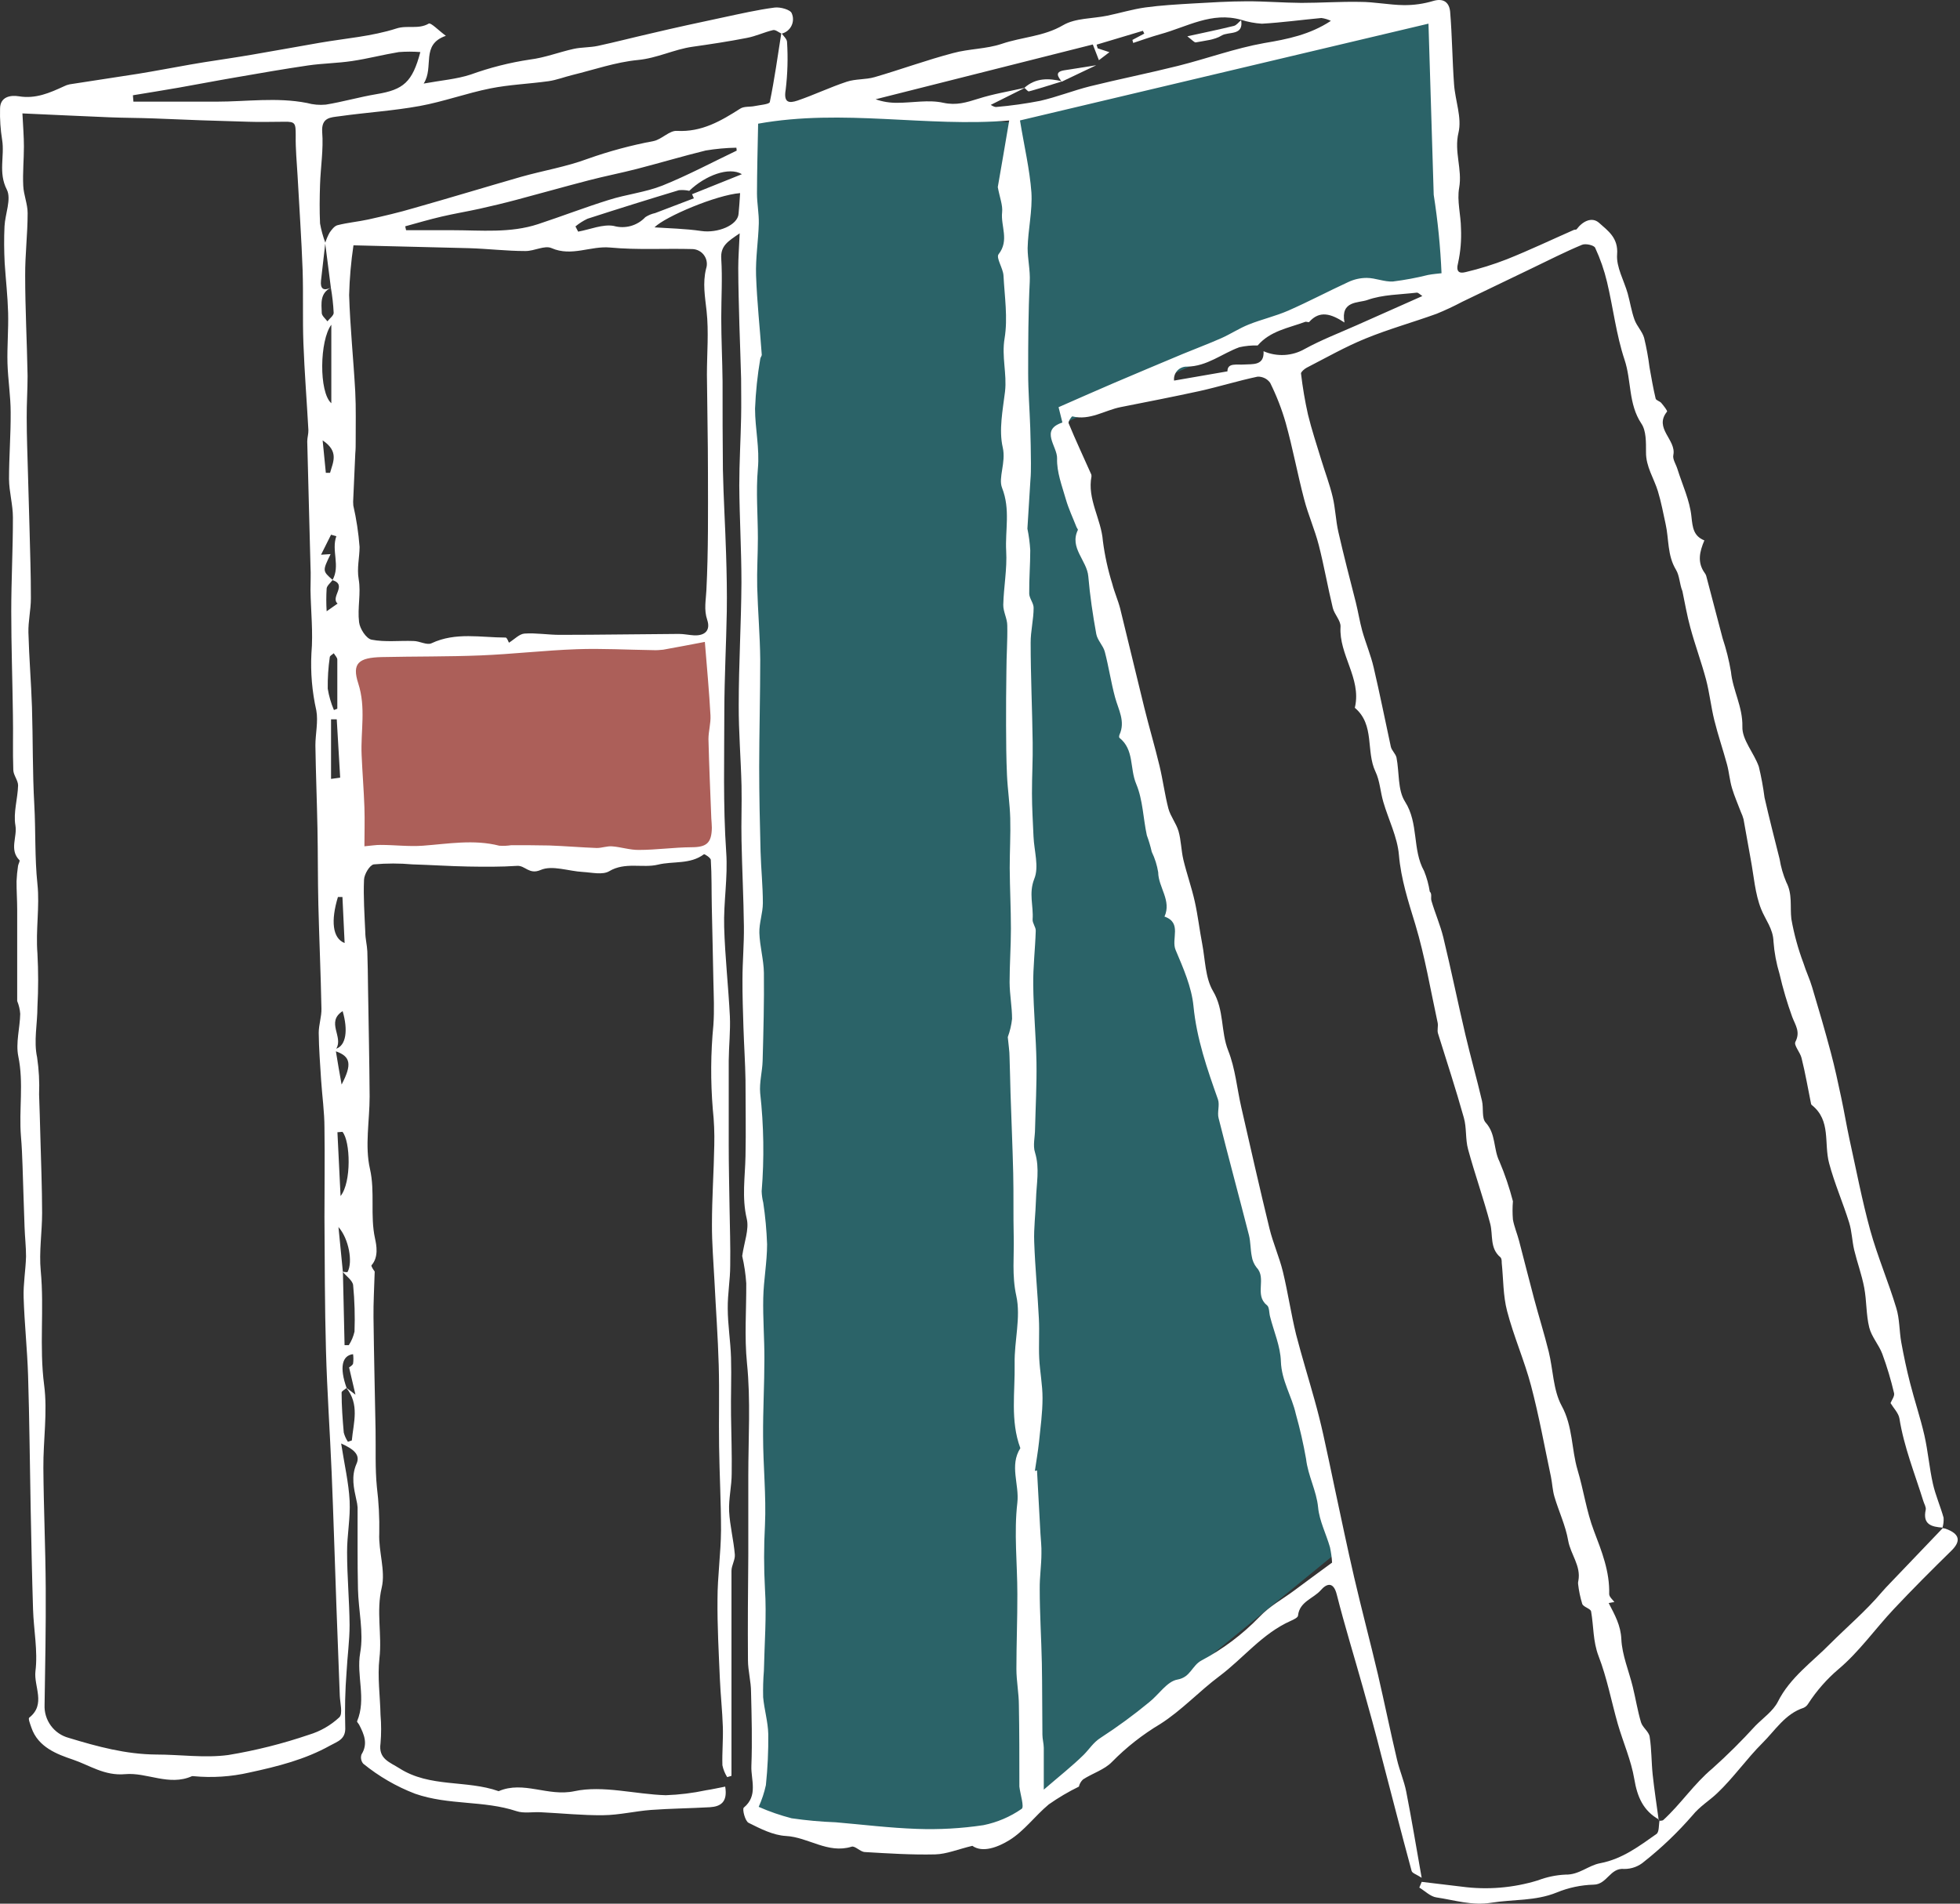
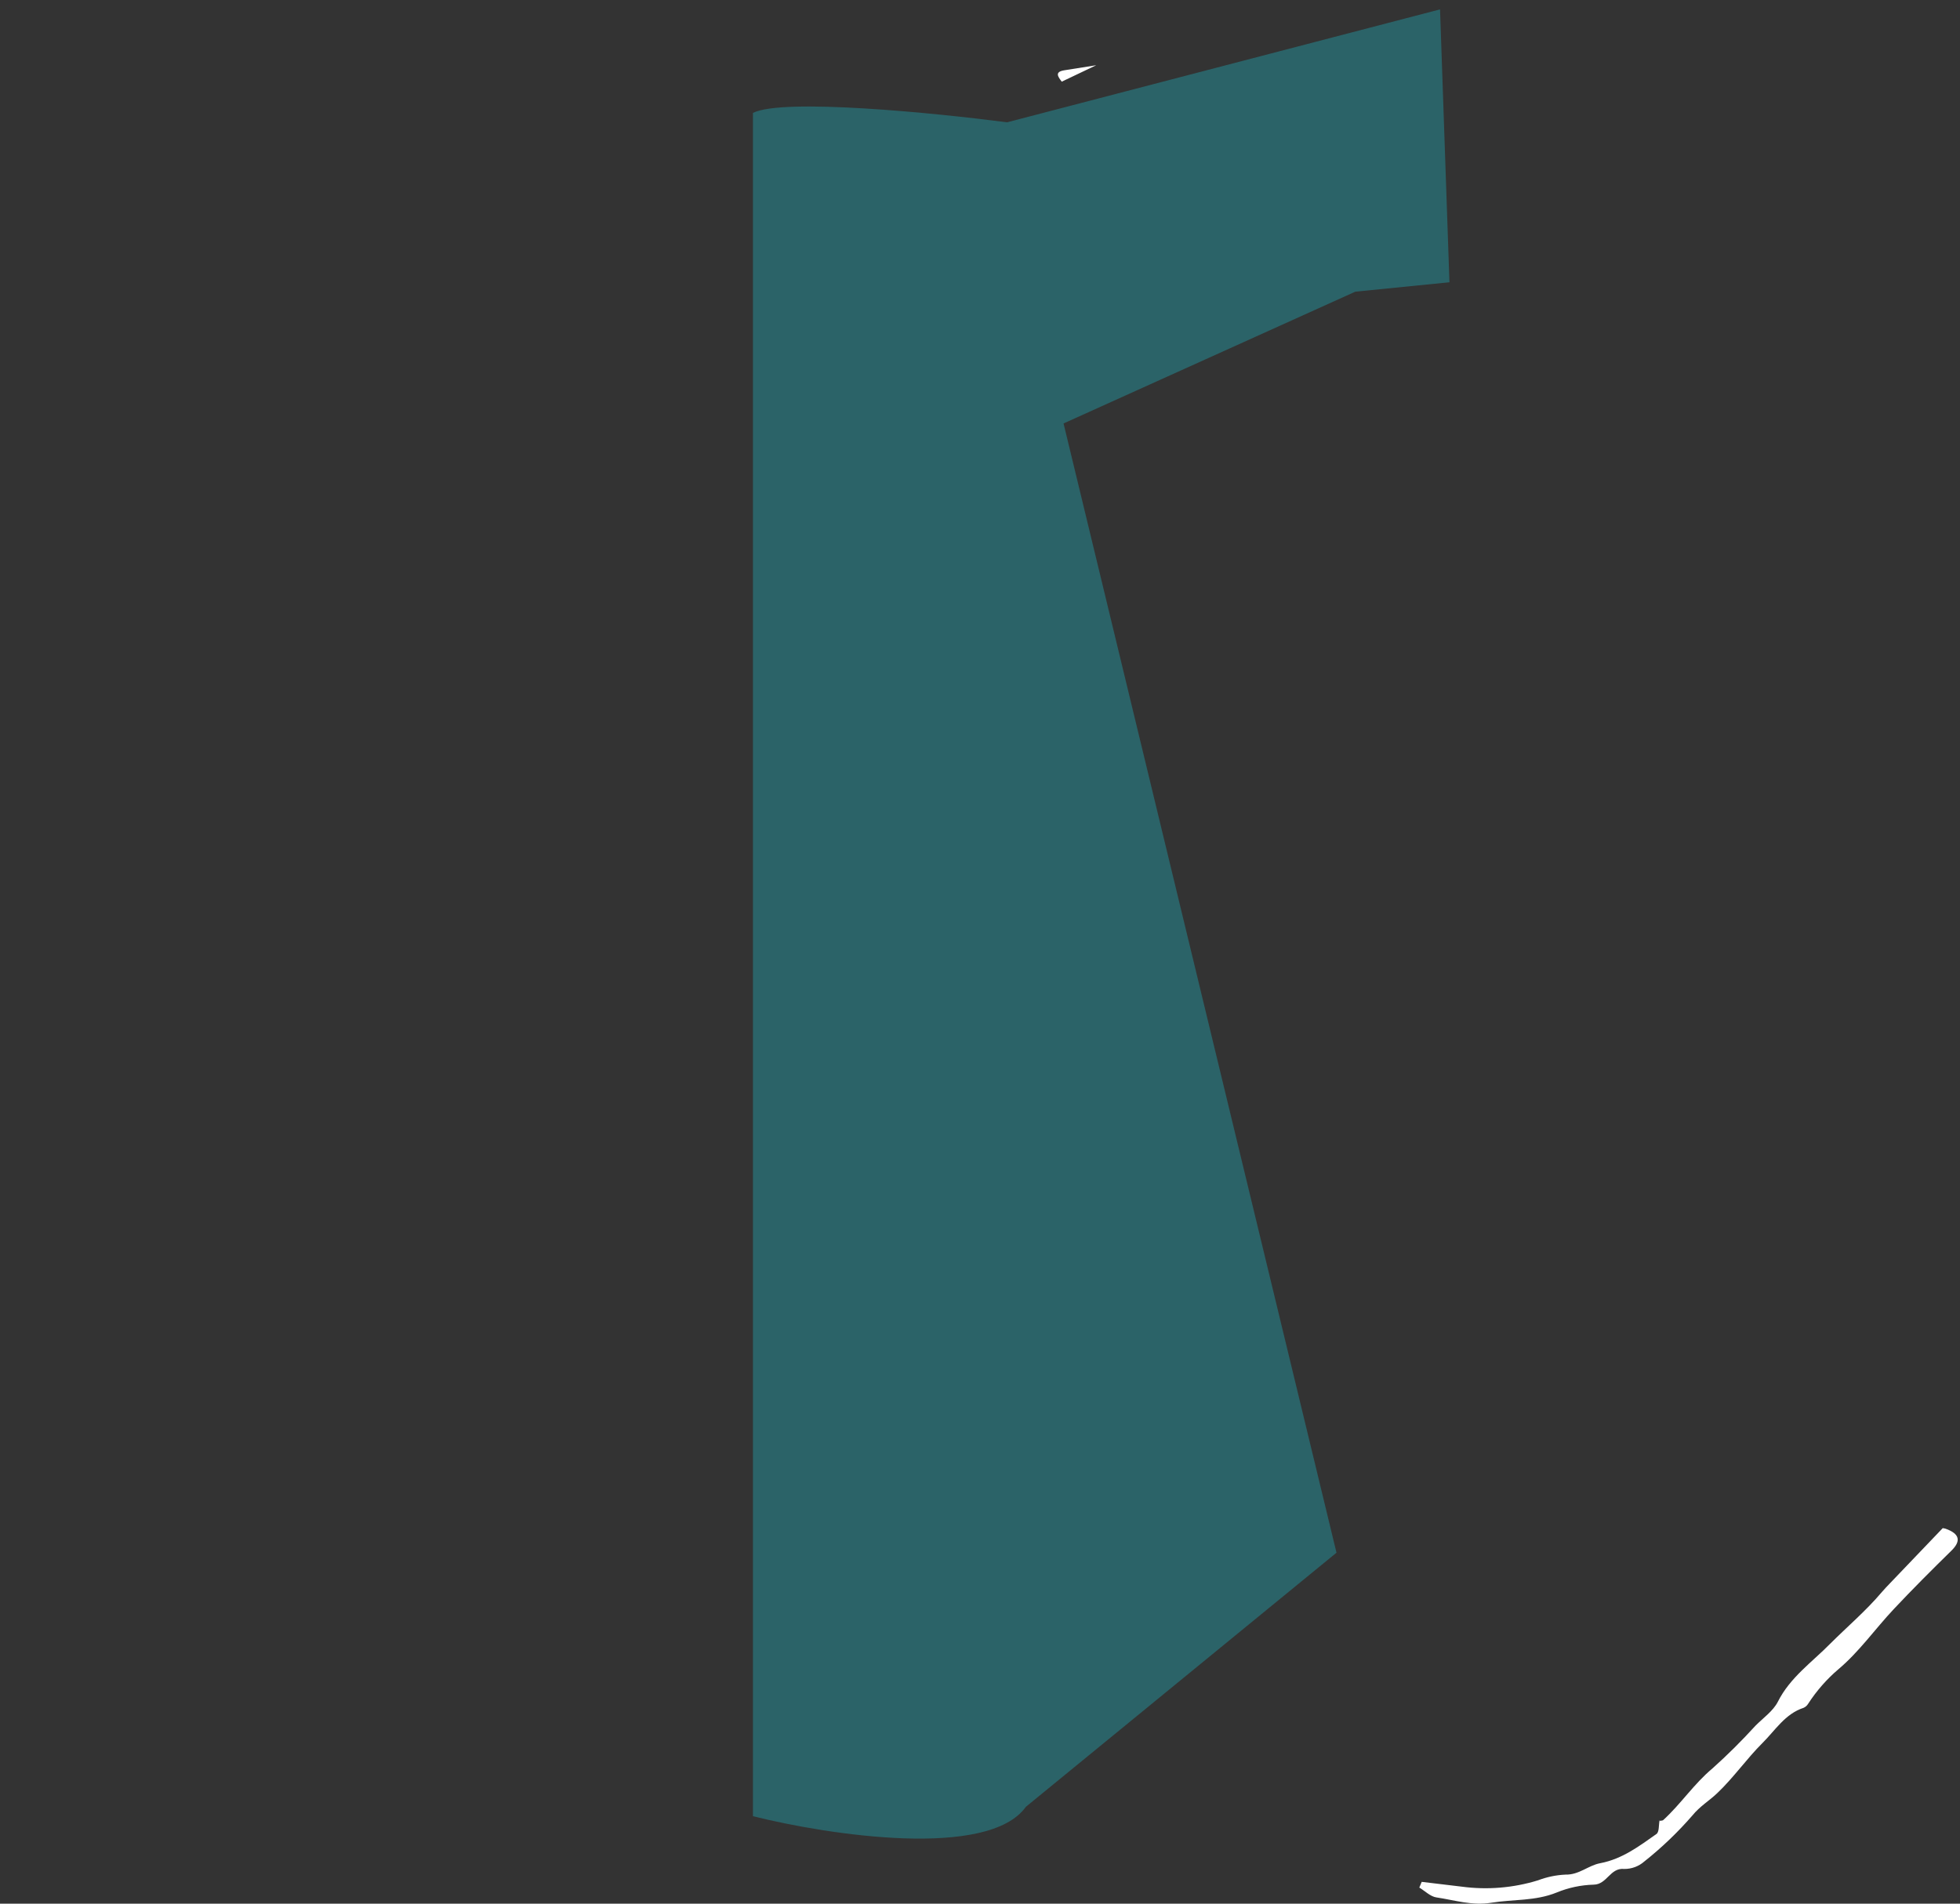
<svg xmlns="http://www.w3.org/2000/svg" width="70" height="68" viewBox="0 0 70 68" fill="none">
  <rect x="0" y="0" width="70" height="68" fill="#333333" stroke="none" />
-   <path d="M20.171 30.591H13.112H12.44V23.195L25.549 22.859V30.255C25.437 30.255 25.012 30.322 24.205 30.591C23.398 30.86 21.179 30.703 20.171 30.591Z" fill="#FD7D73" fill-opacity="0.6" />
  <path d="M47.732 55.464L36.639 64.54C35.294 66.422 29.58 65.548 26.891 64.876V4.033C27.966 3.495 33.389 4.033 35.967 4.369L51.43 0.335L51.766 10.083L48.404 10.419L37.984 15.126L47.732 55.464Z" fill="#2B6368" />
-   <path d="M27.905 1.179C27.98 1.287 28.109 1.395 28.109 1.505C28.145 2.072 28.128 2.641 28.06 3.205C27.979 3.676 28.182 3.694 28.484 3.592C29.077 3.389 29.646 3.116 30.239 2.92C30.555 2.814 30.915 2.849 31.237 2.755C32.175 2.482 33.098 2.143 34.042 1.895C34.608 1.74 35.228 1.752 35.78 1.565C36.5 1.32 37.274 1.306 37.967 0.9C38.409 0.641 39.017 0.67 39.548 0.56C40.001 0.466 40.447 0.33 40.904 0.266C41.466 0.189 42.035 0.158 42.602 0.124C43.243 0.087 43.885 0.048 44.527 0.046C45.169 0.044 45.828 0.099 46.478 0.103C47.175 0.103 47.87 0.054 48.565 0.067C49.091 0.067 49.614 0.177 50.138 0.183C50.491 0.186 50.842 0.137 51.18 0.036C51.577 -0.084 51.763 0.109 51.791 0.423C51.862 1.283 51.868 2.147 51.93 3.008C51.97 3.59 52.217 4.206 52.089 4.738C51.925 5.423 52.231 6.042 52.113 6.707C52.029 7.173 52.174 7.677 52.178 8.162C52.197 8.572 52.163 8.983 52.076 9.385C51.989 9.713 52.115 9.778 52.347 9.719C52.848 9.6 53.34 9.447 53.819 9.26C54.634 8.934 55.413 8.563 56.208 8.213C56.24 8.198 56.295 8.213 56.311 8.186C56.525 7.901 56.856 7.732 57.112 7.962C57.422 8.241 57.801 8.492 57.754 9.085C57.718 9.539 58.001 10.018 58.133 10.487C58.219 10.797 58.266 11.117 58.374 11.416C58.455 11.645 58.651 11.836 58.718 12.067C58.803 12.415 58.867 12.768 58.912 13.124C58.979 13.497 59.042 13.87 59.13 14.237C59.144 14.302 59.283 14.331 59.334 14.396C59.415 14.492 59.556 14.671 59.538 14.702C59.053 15.301 59.876 15.707 59.762 16.253C59.729 16.402 59.856 16.583 59.907 16.75C60.084 17.317 60.349 17.873 60.408 18.45C60.451 18.857 60.485 19.145 60.87 19.304C60.697 19.711 60.61 20.093 60.885 20.471C60.908 20.501 60.925 20.534 60.936 20.569C61.131 21.311 61.326 22.054 61.521 22.797C61.651 23.188 61.751 23.589 61.82 23.995C61.886 24.662 62.244 25.245 62.228 25.958C62.212 26.427 62.646 26.898 62.815 27.385C62.903 27.749 62.971 28.118 63.019 28.489C63.186 29.223 63.373 29.953 63.557 30.684C63.603 30.969 63.684 31.248 63.797 31.514C64.023 31.944 63.925 32.388 63.977 32.826C64.072 33.366 64.218 33.896 64.411 34.41C64.5 34.697 64.633 34.97 64.718 35.26C64.951 36.036 65.179 36.815 65.387 37.599C65.529 38.131 65.644 38.669 65.758 39.207C65.864 39.698 65.945 40.196 66.051 40.687C66.292 41.775 66.5 42.874 66.795 43.948C67.056 44.887 67.441 45.782 67.725 46.724C67.845 47.113 67.83 47.539 67.902 47.946C67.991 48.434 68.093 48.919 68.216 49.398C68.375 50.025 68.585 50.643 68.729 51.273C68.858 51.843 68.904 52.432 69.033 53.003C69.125 53.41 69.3 53.806 69.414 54.213C69.422 54.337 69.408 54.462 69.371 54.58L69.388 54.568C68.98 54.541 68.66 54.456 68.776 53.928C68.794 53.832 68.721 53.724 68.688 53.612C68.385 52.638 68 51.688 67.837 50.671C67.806 50.478 67.633 50.306 67.519 50.119C67.557 50.019 67.671 49.874 67.645 49.764C67.534 49.289 67.394 48.821 67.225 48.362C67.103 48.036 66.842 47.751 66.76 47.423C66.644 46.962 66.669 46.469 66.579 45.996C66.489 45.523 66.33 45.103 66.222 44.653C66.145 44.329 66.139 43.986 66.041 43.671C65.819 42.959 65.517 42.27 65.326 41.553C65.134 40.836 65.401 40.031 64.714 39.478C64.698 39.469 64.687 39.453 64.682 39.435C64.57 38.887 64.478 38.337 64.341 37.793C64.292 37.589 64.058 37.336 64.121 37.216C64.307 36.857 64.121 36.623 64.007 36.323C63.826 35.822 63.675 35.31 63.555 34.791C63.441 34.414 63.368 34.026 63.339 33.633C63.326 33.175 63.051 32.857 62.898 32.474C62.678 31.921 62.639 31.298 62.527 30.703C62.438 30.224 62.358 29.741 62.269 29.262C62.245 29.174 62.214 29.089 62.175 29.007C62.069 28.724 61.945 28.446 61.859 28.159C61.773 27.872 61.755 27.588 61.68 27.309C61.537 26.781 61.358 26.262 61.227 25.732C61.107 25.251 61.056 24.751 60.93 24.273C60.764 23.649 60.54 23.05 60.369 22.418C60.251 21.99 60.178 21.55 60.086 21.116C59.982 20.859 59.986 20.565 59.856 20.351C59.544 19.836 59.607 19.257 59.487 18.721C59.401 18.329 59.328 17.934 59.212 17.551C59.071 17.084 58.779 16.671 58.786 16.149C58.786 15.802 58.796 15.387 58.62 15.13C58.152 14.427 58.27 13.601 58.021 12.855C57.722 11.957 57.614 10.999 57.394 10.073C57.294 9.653 57.152 9.243 56.97 8.851C56.927 8.757 56.625 8.69 56.499 8.745C55.888 8.999 55.303 9.299 54.709 9.584L52.221 10.781C51.923 10.939 51.618 11.082 51.306 11.209C50.462 11.514 49.594 11.755 48.764 12.095C48.043 12.389 47.362 12.778 46.667 13.135C46.584 13.179 46.464 13.285 46.464 13.338C46.522 13.833 46.605 14.324 46.714 14.81C46.847 15.356 47.026 15.89 47.189 16.428C47.324 16.872 47.491 17.306 47.597 17.757C47.694 18.165 47.705 18.596 47.8 19.008C47.992 19.848 48.208 20.679 48.422 21.517C48.506 21.853 48.559 22.196 48.652 22.536C48.777 22.976 48.958 23.402 49.06 23.845C49.28 24.784 49.468 25.73 49.672 26.671C49.702 26.808 49.843 26.922 49.875 27.061C49.979 27.588 49.912 28.216 50.179 28.634C50.676 29.415 50.432 30.344 50.86 31.112C50.956 31.349 51.024 31.596 51.063 31.848C51.153 31.929 51.09 32.066 51.123 32.176C51.251 32.616 51.438 33.04 51.547 33.484C51.826 34.638 52.064 35.804 52.335 36.959C52.521 37.75 52.743 38.533 52.928 39.323C52.989 39.582 52.912 39.935 53.059 40.098C53.432 40.505 53.33 41.039 53.55 41.484C53.746 41.947 53.907 42.424 54.033 42.91C54.015 43.128 54.015 43.347 54.033 43.565C54.08 43.821 54.186 44.07 54.253 44.325C54.434 45.014 54.606 45.705 54.789 46.391C54.958 47.023 55.154 47.647 55.311 48.281C55.468 48.914 55.468 49.65 55.771 50.211C56.179 50.955 56.118 51.76 56.344 52.516C56.558 53.231 56.66 53.985 56.925 54.68C57.206 55.418 57.493 56.135 57.471 56.942C57.471 57.038 57.595 57.146 57.657 57.224L57.453 57.262C57.673 57.688 57.883 58.057 57.905 58.552C57.932 59.125 58.174 59.686 58.313 60.254C58.417 60.676 58.484 61.108 58.608 61.524C58.665 61.709 58.888 61.854 58.916 62.035C58.987 62.482 58.977 62.938 59.024 63.389C59.083 63.937 59.167 64.481 59.24 65.019L59.256 64.999C58.684 64.683 58.474 64.183 58.368 63.55C58.256 62.881 57.97 62.241 57.779 61.583C57.547 60.768 57.394 59.938 57.092 59.158C56.888 58.624 56.919 58.092 56.825 57.562C56.807 57.458 56.552 57.407 56.509 57.293C56.437 57.059 56.387 56.819 56.36 56.575C56.357 56.538 56.36 56.501 56.37 56.465C56.47 55.934 56.091 55.52 56.006 55.029C55.914 54.497 55.672 53.991 55.517 53.469C55.447 53.237 55.439 52.986 55.39 52.748C55.16 51.664 54.964 50.571 54.681 49.501C54.443 48.599 54.059 47.734 53.825 46.832C53.68 46.279 53.693 45.686 53.633 45.111C53.633 45.044 53.633 44.95 53.583 44.908C53.199 44.584 53.328 44.117 53.222 43.713C52.987 42.819 52.673 41.944 52.431 41.052C52.331 40.689 52.384 40.285 52.28 39.925C51.995 38.906 51.669 37.917 51.357 36.914C51.32 36.796 51.371 36.656 51.345 36.533C51.09 35.361 50.892 34.171 50.548 33.024C50.299 32.209 50.036 31.408 49.961 30.535C49.906 29.895 49.588 29.278 49.404 28.646C49.298 28.287 49.282 27.892 49.123 27.562C48.777 26.834 49.105 25.897 48.396 25.291C48.385 25.291 48.385 25.257 48.396 25.241C48.616 24.221 47.815 23.384 47.876 22.387C47.888 22.169 47.656 21.947 47.599 21.713C47.419 20.969 47.289 20.213 47.099 19.471C46.957 18.919 46.722 18.393 46.578 17.84C46.339 16.933 46.17 16.006 45.917 15.101C45.776 14.61 45.59 14.133 45.363 13.675C45.312 13.604 45.245 13.546 45.167 13.508C45.088 13.47 45.002 13.451 44.915 13.454C44.218 13.601 43.533 13.815 42.836 13.97C41.9 14.174 40.959 14.357 40.019 14.543C39.449 14.657 38.925 15.03 38.297 14.873C38.273 14.873 38.14 15.06 38.165 15.118C38.417 15.729 38.693 16.316 38.959 16.915C38.977 16.945 38.984 16.98 38.982 17.015C38.823 17.83 39.33 18.537 39.389 19.326C39.456 19.844 39.568 20.356 39.724 20.855C39.799 21.152 39.928 21.436 40.005 21.733C40.298 22.915 40.576 24.101 40.869 25.283C41.04 25.976 41.244 26.661 41.411 27.356C41.533 27.861 41.597 28.375 41.729 28.885C41.805 29.164 42.008 29.41 42.09 29.69C42.184 30.018 42.184 30.372 42.263 30.709C42.383 31.21 42.559 31.701 42.671 32.205C42.783 32.708 42.838 33.205 42.934 33.703C43.044 34.275 43.042 34.925 43.321 35.4C43.728 36.081 43.592 36.839 43.865 37.53C44.118 38.166 44.177 38.877 44.332 39.554C44.662 40.999 44.988 42.444 45.339 43.885C45.467 44.408 45.691 44.904 45.819 45.431C45.999 46.175 46.109 46.935 46.29 47.673C46.494 48.458 46.733 49.23 46.949 50.009C47.063 50.416 47.167 50.829 47.26 51.246C47.403 51.88 47.533 52.518 47.668 53.154C47.898 54.222 48.118 55.289 48.365 56.353C48.634 57.511 48.94 58.66 49.213 59.818C49.449 60.837 49.657 61.856 49.894 62.859C49.983 63.242 50.146 63.611 50.222 63.996C50.415 64.98 50.578 65.971 50.774 67.076C50.593 66.957 50.436 66.912 50.415 66.831C50.042 65.457 49.69 64.076 49.329 62.698C49.125 61.883 48.901 61.084 48.675 60.279C48.365 59.17 48.023 58.069 47.741 56.955C47.619 56.468 47.364 56.58 47.173 56.8C46.908 57.103 46.413 57.207 46.358 57.707C46.358 57.78 46.199 57.853 46.099 57.898C45.08 58.351 44.411 59.229 43.551 59.873C42.826 60.415 42.202 61.096 41.44 61.581C40.81 61.957 40.23 62.411 39.716 62.934C39.447 63.215 39.017 63.342 38.68 63.562C38.606 63.631 38.554 63.72 38.532 63.819C38.157 64.002 37.797 64.215 37.455 64.455C36.966 64.862 36.579 65.404 36.051 65.73C35.644 65.981 35.095 66.195 34.727 65.934C34.207 66.058 33.805 66.23 33.4 66.24C32.56 66.26 31.72 66.205 30.883 66.156C30.72 66.146 30.536 65.926 30.414 65.965C29.564 66.228 28.867 65.624 28.068 65.582C27.614 65.557 27.155 65.323 26.733 65.111C26.609 65.048 26.503 64.62 26.564 64.569C27.084 64.139 26.817 63.578 26.835 63.085C26.868 62.207 26.845 61.324 26.823 60.446C26.823 60.065 26.715 59.688 26.713 59.306C26.703 58.051 26.713 56.798 26.725 55.542C26.725 54.597 26.725 53.653 26.725 52.709C26.725 51.37 26.813 50.021 26.678 48.694C26.582 47.736 26.658 46.799 26.652 45.841C26.63 45.512 26.581 45.186 26.507 44.865C26.578 44.364 26.76 43.917 26.67 43.536C26.489 42.776 26.611 42.036 26.625 41.294C26.644 40.393 26.625 39.491 26.625 38.588C26.615 37.962 26.572 37.336 26.552 36.711C26.534 36.134 26.513 35.555 26.517 34.978C26.517 34.349 26.576 33.719 26.568 33.089C26.556 32.07 26.503 31.051 26.483 30.032C26.468 29.378 26.497 28.724 26.483 28.069C26.46 27.107 26.379 26.145 26.383 25.186C26.383 23.726 26.472 22.269 26.48 20.81C26.48 19.652 26.411 18.497 26.403 17.345C26.403 16.53 26.452 15.715 26.468 14.914C26.479 14.449 26.468 13.984 26.468 13.522C26.454 12.886 26.424 12.248 26.407 11.612C26.389 10.931 26.368 10.251 26.366 9.574C26.366 9.209 26.395 8.847 26.417 8.335C26 8.622 25.727 8.773 25.759 9.246C25.804 9.945 25.759 10.648 25.759 11.349C25.759 12.109 25.798 12.868 25.806 13.626C25.806 14.677 25.806 15.731 25.818 16.781C25.839 17.787 25.902 18.794 25.932 19.801C25.953 20.478 25.967 21.154 25.957 21.839C25.936 23.013 25.873 24.187 25.869 25.359C25.869 27.054 25.82 28.752 25.936 30.44C26 31.349 25.837 32.227 25.863 33.116C25.894 34.179 26.014 35.239 26.067 36.301C26.091 36.829 26.03 37.361 26.026 37.889C26.026 38.889 26.026 39.888 26.026 40.889C26.026 41.633 26.044 42.379 26.055 43.13C26.065 43.824 26.091 44.514 26.079 45.205C26.079 45.717 25.985 46.224 25.991 46.736C25.991 47.323 26.091 47.908 26.108 48.497C26.128 49.186 26.097 49.874 26.108 50.565C26.118 51.256 26.142 51.945 26.132 52.634C26.132 53.084 26.02 53.537 26.04 53.983C26.067 54.501 26.201 55.012 26.244 55.53C26.26 55.719 26.124 55.919 26.124 56.113C26.124 57.686 26.124 59.26 26.124 60.831C26.124 61.699 26.124 62.565 26.124 63.434L25.971 63.48C25.89 63.35 25.831 63.207 25.8 63.056C25.786 62.6 25.83 62.143 25.816 61.689C25.798 61.118 25.735 60.552 25.71 59.981C25.669 59.031 25.616 58.082 25.625 57.128C25.625 56.313 25.745 55.481 25.751 54.658C25.751 53.663 25.696 52.669 25.682 51.674C25.667 50.679 25.696 49.742 25.669 48.776C25.641 47.773 25.567 46.77 25.517 45.768C25.482 45.087 25.423 44.406 25.427 43.73C25.427 42.786 25.494 41.843 25.51 40.899C25.52 40.473 25.503 40.047 25.457 39.623C25.375 38.622 25.381 37.616 25.478 36.617C25.515 36.095 25.49 35.567 25.478 35.044C25.464 34.155 25.437 33.266 25.421 32.378C25.409 31.823 25.421 31.271 25.386 30.719C25.386 30.643 25.162 30.499 25.14 30.515C24.644 30.886 24.039 30.753 23.497 30.886C22.955 31.018 22.327 30.78 21.758 31.12C21.522 31.261 21.135 31.165 20.817 31.147C20.307 31.12 19.722 30.896 19.309 31.076C18.895 31.255 18.756 30.908 18.467 30.929C17.886 30.968 17.301 30.963 16.718 30.953C16.054 30.941 15.392 30.896 14.729 30.876C14.271 30.835 13.81 30.835 13.351 30.876C13.205 30.898 13.009 31.226 13.001 31.422C12.974 32.046 13.019 32.673 13.046 33.299C13.046 33.529 13.109 33.755 13.119 33.984C13.135 34.422 13.137 34.858 13.144 35.296C13.164 36.588 13.193 37.88 13.201 39.169C13.201 40.035 13.025 40.935 13.213 41.755C13.4 42.574 13.213 43.418 13.394 44.241C13.445 44.478 13.529 44.9 13.27 45.195C13.239 45.232 13.382 45.419 13.382 45.419C13.364 46.031 13.333 46.538 13.339 47.05C13.355 48.393 13.388 49.736 13.413 51.079C13.425 51.762 13.394 52.449 13.46 53.117C13.527 53.664 13.556 54.216 13.545 54.768C13.514 55.414 13.775 56.105 13.633 56.71C13.429 57.566 13.649 58.395 13.551 59.237C13.476 59.9 13.576 60.582 13.59 61.255C13.619 61.594 13.619 61.935 13.59 62.274C13.508 62.83 13.918 62.944 14.267 63.166C15.355 63.861 16.661 63.574 17.809 63.982C18.699 63.597 19.566 64.186 20.517 63.982C21.536 63.764 22.684 64.094 23.778 64.126C24.262 64.109 24.743 64.05 25.217 63.949C25.437 63.916 25.655 63.866 25.9 63.819C25.993 64.373 25.735 64.532 25.352 64.555C24.65 64.595 23.949 64.601 23.25 64.652C22.682 64.695 22.117 64.834 21.549 64.84C20.805 64.85 20.061 64.77 19.307 64.734C19.017 64.719 18.707 64.783 18.445 64.695C17.273 64.306 16.021 64.491 14.825 64.073C14.154 63.816 13.529 63.453 12.972 62.999C12.934 62.954 12.909 62.9 12.898 62.842C12.887 62.785 12.892 62.725 12.911 62.669C13.15 62.286 13.003 61.952 12.828 61.611C12.805 61.565 12.742 61.51 12.754 61.483C13.091 60.684 12.72 59.853 12.864 59.038C12.995 58.308 12.801 57.525 12.785 56.765C12.762 55.793 12.775 54.819 12.771 53.844C12.764 53.755 12.75 53.666 12.728 53.58C12.634 53.154 12.538 52.742 12.728 52.298C12.883 51.969 12.638 51.766 12.184 51.562C12.3 52.314 12.453 52.96 12.487 53.614C12.518 54.226 12.392 54.837 12.396 55.449C12.396 56.317 12.479 57.185 12.485 58.051C12.485 58.609 12.406 59.17 12.377 59.728C12.327 60.38 12.311 61.034 12.33 61.687C12.357 62.133 12.053 62.205 11.792 62.351C10.892 62.853 9.921 63.097 8.911 63.315C8.255 63.466 7.58 63.51 6.911 63.446C6.893 63.443 6.874 63.443 6.856 63.446C6.041 63.811 5.246 63.303 4.472 63.374C3.732 63.442 3.192 63.052 2.601 62.853C2.05 62.667 1.358 62.414 1.121 61.711C1.08 61.593 1.001 61.389 1.042 61.357C1.653 60.88 1.201 60.242 1.266 59.696C1.356 58.974 1.203 58.224 1.18 57.484C1.142 56.28 1.119 55.075 1.095 53.871C1.064 52.294 1.052 50.716 1.003 49.139C0.974 48.209 0.873 47.28 0.844 46.349C0.828 45.859 0.917 45.37 0.93 44.879C0.93 44.531 0.889 44.18 0.877 43.83C0.848 43.102 0.832 42.372 0.805 41.645C0.793 41.292 0.779 40.94 0.748 40.587C0.671 39.641 0.852 38.694 0.654 37.734C0.555 37.253 0.714 36.715 0.722 36.213C0.711 36.056 0.674 35.902 0.614 35.757C0.614 35.076 0.614 34.512 0.614 33.947C0.614 33.464 0.614 32.981 0.614 32.498C0.614 32.156 0.589 31.815 0.591 31.479C0.599 31.295 0.616 31.112 0.644 30.931C0.654 30.861 0.72 30.756 0.695 30.727C0.322 30.354 0.624 29.895 0.55 29.482C0.471 29.025 0.634 28.528 0.646 28.055C0.646 27.876 0.481 27.692 0.475 27.507C0.451 26.849 0.475 26.186 0.461 25.526C0.445 24.303 0.402 23.068 0.402 21.837C0.402 20.72 0.463 19.595 0.461 18.482C0.461 18.026 0.326 17.569 0.322 17.113C0.322 16.318 0.387 15.525 0.381 14.732C0.381 14.145 0.284 13.559 0.267 12.972C0.251 12.385 0.306 11.769 0.29 11.17C0.273 10.571 0.206 9.986 0.167 9.397C0.145 8.967 0.141 8.52 0.161 8.084C0.182 7.648 0.414 7.106 0.243 6.772C-0.069 6.16 0.171 5.577 0.076 4.995C0.017 4.628 -0.008 4.257 0.002 3.886C0.002 3.45 0.379 3.391 0.677 3.44C1.276 3.539 1.775 3.317 2.285 3.083C2.349 3.05 2.418 3.026 2.489 3.012C3.304 2.883 4.119 2.765 4.951 2.633C5.562 2.533 6.173 2.416 6.785 2.308L7.278 2.225C7.851 2.135 8.425 2.052 8.996 1.954C9.801 1.817 10.604 1.669 11.407 1.53C12.336 1.369 13.282 1.3 14.156 1.018C14.548 0.89 14.943 1.059 15.312 0.843C15.389 0.798 15.669 1.094 15.924 1.279C15.01 1.595 15.516 2.392 15.131 2.985C15.764 2.869 16.309 2.828 16.81 2.663C17.496 2.415 18.206 2.235 18.927 2.127C19.455 2.062 19.965 1.862 20.489 1.746C20.768 1.685 21.066 1.699 21.347 1.64C21.983 1.503 22.614 1.338 23.248 1.194C24.108 0.99 24.968 0.804 25.83 0.621C26.442 0.491 27.053 0.35 27.665 0.27C27.868 0.244 28.231 0.346 28.276 0.474C28.308 0.545 28.323 0.622 28.321 0.7C28.319 0.778 28.3 0.854 28.266 0.923C28.231 0.993 28.181 1.054 28.121 1.102C28.06 1.15 27.989 1.184 27.913 1.202C27.811 1.157 27.697 1.055 27.61 1.075C27.292 1.149 26.998 1.294 26.67 1.355C26.026 1.481 25.376 1.579 24.728 1.671C24.08 1.762 23.468 2.078 22.784 2.143C21.991 2.219 21.216 2.49 20.436 2.681C20.152 2.751 19.877 2.859 19.59 2.9C18.897 2.997 18.19 3.022 17.505 3.16C16.659 3.33 15.84 3.631 14.992 3.786C14.044 3.959 13.074 4.018 12.118 4.153C11.815 4.196 11.472 4.186 11.507 4.717C11.556 5.339 11.45 5.969 11.43 6.597C11.415 7.059 11.409 7.522 11.43 7.982C11.472 8.217 11.535 8.448 11.619 8.671C11.568 9.124 11.513 9.574 11.464 10.027C11.434 10.314 11.552 10.402 11.815 10.277C11.421 10.481 11.48 10.842 11.491 11.176C11.491 11.278 11.619 11.38 11.694 11.478C11.772 11.376 11.917 11.274 11.917 11.174C11.902 10.873 11.868 10.574 11.817 10.277C11.749 9.745 11.68 9.215 11.613 8.683C11.652 8.556 11.704 8.432 11.768 8.315C11.841 8.207 11.943 8.072 12.055 8.044C12.416 7.952 12.791 7.919 13.154 7.84C13.702 7.717 14.25 7.591 14.784 7.432C16.054 7.073 17.326 6.686 18.608 6.317C19.4 6.093 20.222 5.959 20.988 5.673C21.755 5.401 22.542 5.189 23.342 5.039C23.633 4.98 23.907 4.658 24.175 4.675C25.058 4.724 25.743 4.324 26.438 3.88C26.574 3.792 26.784 3.825 26.957 3.788C27.131 3.751 27.477 3.727 27.493 3.645C27.661 2.832 27.775 2.005 27.905 1.179ZM11.88 20.716C11.807 20.818 11.676 20.92 11.666 21.02C11.649 21.291 11.649 21.564 11.666 21.835L12.057 21.56C11.786 21.328 12.42 20.895 11.874 20.722C12.163 20.207 11.827 19.673 12.012 19.153L11.823 19.1C11.713 19.324 11.601 19.546 11.466 19.815L11.807 19.793C11.515 20.394 11.515 20.394 11.88 20.716ZM12.379 49.579C12.316 49.634 12.198 49.691 12.2 49.744C12.2 50.221 12.235 50.698 12.277 51.171C12.308 51.288 12.358 51.4 12.426 51.501L12.565 51.454C12.624 50.816 12.852 50.164 12.361 49.565L12.695 49.819C12.593 49.391 12.532 49.124 12.467 48.845C12.489 48.827 12.587 48.778 12.61 48.709C12.625 48.597 12.625 48.484 12.61 48.372C12.214 48.417 12.118 48.849 12.379 49.579ZM12.247 45.448C12.267 46.316 12.287 47.184 12.306 48.05H12.457C12.553 47.902 12.622 47.738 12.661 47.565C12.681 47.013 12.665 46.459 12.612 45.908C12.593 45.737 12.367 45.588 12.239 45.429C12.3 45.429 12.404 45.46 12.416 45.429C12.604 45.081 12.461 44.254 12.088 43.83C12.147 44.429 12.198 44.942 12.247 45.448ZM24.618 6.817C24.495 6.789 24.369 6.782 24.245 6.794C23.158 7.122 22.071 7.461 20.984 7.813C20.829 7.886 20.683 7.979 20.552 8.088L20.648 8.274C21.074 8.198 21.526 7.999 21.919 8.07C22.118 8.127 22.329 8.127 22.528 8.072C22.727 8.016 22.907 7.907 23.049 7.756C23.155 7.687 23.274 7.638 23.399 7.611L24.781 7.084L24.716 6.937L26.497 6.222C26.036 5.944 25.184 6.27 24.618 6.815V6.817ZM44.919 12.34C44.699 12.334 44.479 12.355 44.264 12.403C43.641 12.629 43.111 13.088 42.394 13.096C42.329 13.093 42.265 13.105 42.205 13.13C42.145 13.154 42.091 13.192 42.047 13.239C42.004 13.287 41.97 13.343 41.95 13.404C41.93 13.466 41.924 13.531 41.931 13.595L43.837 13.265C43.837 12.947 44.167 13.041 44.448 13.02C44.729 13 45.159 13.071 45.127 12.546C45.361 12.648 45.616 12.693 45.871 12.68C46.126 12.666 46.374 12.593 46.596 12.466C47.187 12.142 47.819 11.899 48.443 11.622L50.798 10.575C50.719 10.524 50.656 10.448 50.595 10.454C50.002 10.524 49.382 10.52 48.832 10.717C48.518 10.829 47.868 10.732 48.017 11.52C47.542 11.209 47.132 11.076 46.755 11.502C46.735 11.524 46.645 11.474 46.6 11.502C46.013 11.718 45.365 11.82 44.919 12.338V12.34ZM39.247 2.15L39.029 1.589L31.272 3.546C31.52 3.634 31.783 3.676 32.046 3.672C32.597 3.672 33.169 3.554 33.693 3.672C34.16 3.772 34.508 3.66 34.93 3.529C35.474 3.354 36.047 3.262 36.605 3.136L35.383 3.747C35.417 3.762 35.503 3.829 35.587 3.821C36.109 3.776 36.629 3.703 37.144 3.603C37.755 3.464 38.332 3.232 38.935 3.081C39.977 2.824 41.03 2.614 42.072 2.353C43.113 2.092 44.11 1.724 45.153 1.538C45.985 1.399 46.783 1.238 47.532 0.745C47.425 0.694 47.311 0.659 47.193 0.643C46.484 0.709 45.779 0.806 45.069 0.847C44.819 0.831 44.571 0.785 44.332 0.709C43.278 0.407 42.394 0.961 41.438 1.222C41.114 1.314 40.794 1.426 40.472 1.534L40.443 1.426L40.867 1.2L40.818 1.1L39.165 1.595L39.202 1.726L39.622 1.864L39.247 2.15ZM0.801 4.051C0.824 4.518 0.854 4.876 0.854 5.235C0.854 5.702 0.807 6.169 0.83 6.633C0.844 6.963 0.989 7.289 0.987 7.616C0.987 8.357 0.895 9.097 0.899 9.839C0.899 11.033 0.964 12.23 0.985 13.426C0.985 13.923 0.95 14.423 0.954 14.922C0.954 15.588 0.981 16.255 0.999 16.921C1.017 17.588 1.038 18.217 1.054 18.863C1.074 19.701 1.105 20.537 1.103 21.374C1.103 21.782 1.005 22.19 1.015 22.597C1.038 23.486 1.113 24.374 1.142 25.263C1.178 26.425 1.16 27.586 1.225 28.746C1.278 29.69 1.237 30.631 1.337 31.581C1.423 32.38 1.27 33.224 1.337 34.057C1.371 34.692 1.371 35.328 1.337 35.963C1.337 36.574 1.199 37.185 1.325 37.768C1.39 38.206 1.414 38.649 1.396 39.091C1.415 39.588 1.427 40.086 1.441 40.581C1.466 41.496 1.502 42.415 1.504 43.326C1.504 44.015 1.39 44.712 1.455 45.395C1.584 46.752 1.398 48.109 1.576 49.471C1.704 50.441 1.541 51.448 1.549 52.436C1.559 53.863 1.625 55.289 1.633 56.716C1.641 58.143 1.614 59.508 1.592 60.902C1.58 61.167 1.66 61.429 1.817 61.642C1.974 61.856 2.2 62.01 2.456 62.078C3.475 62.388 4.494 62.665 5.576 62.673C6.436 62.673 7.311 62.804 8.154 62.69C9.133 62.528 10.096 62.286 11.034 61.966C11.438 61.845 11.809 61.632 12.118 61.344C12.251 61.216 12.145 60.833 12.135 60.566C12.096 59.496 12.053 58.426 12.014 57.356C11.957 55.777 11.911 54.195 11.845 52.614C11.784 51.158 11.682 49.701 11.642 48.246C11.597 46.658 11.599 45.073 11.588 43.485C11.588 42.419 11.603 41.353 11.588 40.287C11.588 39.717 11.505 39.146 11.468 38.575C11.432 38.005 11.389 37.457 11.383 36.894C11.383 36.607 11.487 36.317 11.48 36.028C11.456 34.791 11.401 33.556 11.37 32.319C11.348 31.412 11.356 30.505 11.338 29.598C11.319 28.607 11.279 27.617 11.264 26.626C11.264 26.219 11.37 25.779 11.297 25.377C11.146 24.709 11.087 24.023 11.122 23.339C11.187 22.591 11.101 21.829 11.089 21.073C11.089 20.796 11.105 20.516 11.089 20.237C11.053 18.747 11.008 17.258 10.973 15.768C10.973 15.631 11.02 15.495 11.014 15.36C10.957 14.329 10.875 13.296 10.836 12.262C10.804 11.394 10.836 10.522 10.808 9.652C10.767 8.525 10.688 7.397 10.627 6.268C10.6 5.796 10.553 5.321 10.561 4.842C10.561 4.399 10.547 4.342 10.154 4.349C9.726 4.349 9.298 4.365 8.87 4.349C7.747 4.32 6.618 4.279 5.487 4.23C4.961 4.21 4.435 4.212 3.911 4.19C2.856 4.147 1.8 4.096 0.801 4.051ZM27.076 4.418C27.059 5.286 27.037 6.097 27.035 6.906C27.035 7.265 27.108 7.624 27.1 7.98C27.084 8.592 26.982 9.217 27.002 9.833C27.035 10.781 27.139 11.726 27.206 12.674C27.206 12.719 27.159 12.766 27.153 12.815C27.052 13.404 26.99 13.999 26.966 14.596C26.966 15.309 27.135 16.012 27.067 16.744C26.994 17.559 27.067 18.399 27.067 19.226C27.067 19.805 27.029 20.384 27.043 20.963C27.066 21.829 27.143 22.695 27.151 23.561C27.151 24.837 27.116 26.113 27.114 27.389C27.114 28.408 27.137 29.412 27.163 30.423C27.18 31.035 27.245 31.646 27.245 32.258C27.245 32.614 27.11 32.971 27.12 33.323C27.135 33.802 27.275 34.279 27.282 34.75C27.294 35.796 27.265 36.841 27.237 37.887C27.227 38.272 27.116 38.661 27.149 39.042C27.279 40.208 27.297 41.384 27.202 42.554C27.207 42.691 27.226 42.828 27.259 42.961C27.333 43.453 27.378 43.948 27.396 44.445C27.396 45.085 27.273 45.721 27.259 46.361C27.243 47.084 27.302 47.81 27.3 48.533C27.3 49.455 27.247 50.368 27.253 51.297C27.253 52.361 27.369 53.427 27.32 54.484C27.279 55.24 27.279 55.997 27.32 56.753C27.383 57.723 27.302 58.705 27.282 59.681C27.256 59.995 27.248 60.309 27.255 60.623C27.294 61.065 27.428 61.502 27.438 61.942C27.445 62.551 27.416 63.16 27.353 63.766C27.295 64.033 27.209 64.293 27.096 64.542C27.476 64.71 27.87 64.846 28.272 64.95C28.794 65.026 29.32 65.074 29.847 65.093C30.813 65.176 31.779 65.296 32.748 65.329C33.541 65.358 34.336 65.314 35.122 65.196C35.612 65.097 36.077 64.899 36.487 64.614C36.589 64.548 36.438 64.094 36.406 63.817C36.404 63.78 36.404 63.743 36.406 63.707C36.406 62.777 36.406 61.848 36.389 60.921C36.389 60.484 36.3 60.05 36.3 59.614C36.3 58.722 36.337 57.829 36.334 56.936C36.334 55.85 36.208 54.754 36.334 53.675C36.408 53.021 36.045 52.351 36.441 51.729C36.076 50.747 36.255 49.728 36.237 48.709C36.222 47.893 36.465 47.052 36.296 46.287C36.135 45.558 36.222 44.871 36.204 44.166C36.186 43.412 36.204 42.658 36.186 41.902C36.163 40.948 36.12 39.994 36.09 39.048C36.076 38.62 36.072 38.192 36.055 37.762C36.055 37.548 36.019 37.336 35.992 37.045C36.069 36.835 36.121 36.617 36.145 36.395C36.145 35.961 36.059 35.525 36.057 35.088C36.057 34.453 36.104 33.815 36.104 33.179C36.104 32.453 36.066 31.73 36.061 31.004C36.061 30.411 36.096 29.82 36.08 29.229C36.066 28.715 35.988 28.21 35.964 27.692C35.937 27.099 35.933 26.504 35.931 25.911C35.931 25.265 35.931 24.619 35.943 23.973C35.943 23.429 35.986 22.883 35.974 22.343C35.974 22.096 35.827 21.849 35.831 21.603C35.847 20.963 35.972 20.319 35.935 19.683C35.894 18.939 36.092 18.199 35.788 17.427C35.644 17.062 35.935 16.524 35.813 15.986C35.668 15.356 35.813 14.653 35.894 13.986C35.966 13.353 35.768 12.741 35.878 12.087C35.998 11.359 35.878 10.589 35.839 9.845C35.825 9.58 35.564 9.209 35.664 9.081C36.055 8.584 35.735 8.074 35.79 7.581C35.817 7.332 35.707 7.067 35.635 6.684C35.748 6.034 35.888 5.229 36.043 4.304C33.106 4.554 30.118 3.872 27.076 4.418ZM51.204 6.959C51.139 4.856 51.078 2.857 51.017 0.845L36.428 4.302C36.581 5.235 36.775 6.048 36.836 6.87C36.877 7.528 36.716 8.196 36.701 8.861C36.701 9.256 36.797 9.647 36.777 10.057C36.724 11.145 36.72 12.236 36.72 13.318C36.72 13.974 36.773 14.63 36.795 15.287C36.809 15.707 36.816 16.124 36.819 16.544C36.819 16.748 36.819 16.952 36.801 17.143C36.769 17.694 36.734 18.244 36.693 18.884C36.746 19.139 36.78 19.398 36.795 19.658C36.795 20.172 36.752 20.688 36.758 21.201C36.758 21.372 36.919 21.546 36.915 21.715C36.915 22.122 36.807 22.546 36.809 22.96C36.809 24.148 36.866 25.336 36.881 26.527C36.891 27.138 36.854 27.735 36.856 28.338C36.856 28.852 36.889 29.357 36.911 29.879C36.934 30.401 37.115 30.961 36.938 31.395C36.734 31.913 36.915 32.364 36.879 32.84C36.868 32.975 36.997 33.118 36.991 33.248C36.972 33.892 36.893 34.538 36.901 35.182C36.911 36.105 37.001 37.029 37.017 37.952C37.029 38.743 36.985 39.535 36.966 40.328C36.966 40.611 36.881 40.915 36.966 41.172C37.138 41.741 37.013 42.297 36.999 42.859C36.985 43.359 36.917 43.862 36.936 44.361C36.968 45.277 37.058 46.196 37.103 47.105C37.127 47.575 37.093 48.048 37.115 48.519C37.138 48.99 37.235 49.467 37.233 49.946C37.233 50.468 37.16 50.991 37.107 51.513C37.07 51.857 37.009 52.198 36.96 52.542L37.036 52.526L37.158 54.768C37.172 55.006 37.201 55.247 37.194 55.485C37.194 55.911 37.127 56.339 37.133 56.765C37.133 57.648 37.191 58.532 37.209 59.414C37.225 60.264 37.219 61.114 37.229 61.962C37.229 62.119 37.276 62.276 37.278 62.433C37.278 62.895 37.278 63.358 37.278 63.927C37.834 63.446 38.297 63.083 38.705 62.681C38.908 62.478 39.045 62.241 39.316 62.07C39.912 61.683 40.486 61.263 41.034 60.811C41.383 60.539 41.678 60.059 42.053 59.995C42.52 59.912 42.569 59.496 42.907 59.315C43.67 58.911 44.365 58.39 44.966 57.77C45.351 57.362 45.803 57.128 46.225 56.812C46.647 56.496 47.106 56.162 47.574 55.817C47.564 55.633 47.538 55.45 47.499 55.269C47.362 54.79 47.12 54.325 47.075 53.843C47.016 53.241 46.716 52.724 46.645 52.112C46.55 51.572 46.428 51.038 46.28 50.51C46.138 49.876 45.769 49.322 45.746 48.631C45.73 48.093 45.495 47.563 45.359 47.029C45.322 46.889 45.337 46.687 45.247 46.622C44.788 46.257 45.247 45.664 44.88 45.279C44.787 45.161 44.726 45.02 44.705 44.871C44.656 44.622 44.666 44.361 44.605 44.119C44.248 42.723 43.871 41.335 43.521 39.939C43.466 39.735 43.569 39.47 43.498 39.27C43.113 38.184 42.738 37.108 42.624 35.938C42.557 35.254 42.259 34.579 41.986 33.933C41.819 33.541 42.227 32.963 41.589 32.741C41.849 32.168 41.37 31.699 41.364 31.157C41.323 30.905 41.246 30.66 41.134 30.429C41.089 30.229 41.03 30.033 40.959 29.84C40.826 29.229 40.818 28.575 40.58 28.006C40.341 27.438 40.514 26.783 39.98 26.355C39.962 26.343 39.968 26.28 39.98 26.249C40.201 25.77 39.944 25.353 39.824 24.91C39.679 24.374 39.599 23.822 39.457 23.28C39.398 23.058 39.194 22.872 39.153 22.648C39.029 21.968 38.927 21.279 38.868 20.59C38.819 20.015 38.183 19.571 38.497 18.927C38.497 18.906 38.462 18.863 38.448 18.831C38.318 18.499 38.163 18.173 38.065 17.832C37.928 17.353 37.737 16.86 37.753 16.377C37.767 15.945 37.125 15.358 37.943 15.093L37.806 14.545C38.477 14.251 39.112 13.968 39.75 13.695C40.58 13.34 41.411 12.992 42.243 12.643C42.699 12.454 43.164 12.281 43.616 12.081C43.951 11.932 44.26 11.726 44.597 11.592C45.061 11.406 45.555 11.294 46.011 11.095C46.735 10.777 47.438 10.404 48.153 10.075C48.358 9.978 48.582 9.927 48.809 9.927C49.125 9.927 49.441 10.075 49.751 10.055C50.173 10.002 50.592 9.924 51.004 9.821C51.188 9.786 51.375 9.774 51.483 9.76C51.443 8.822 51.35 7.887 51.204 6.959ZM12.624 8.763C12.536 9.352 12.484 9.945 12.469 10.54C12.504 11.69 12.624 12.835 12.687 13.984C12.718 14.575 12.701 15.168 12.703 15.762C12.703 15.904 12.703 16.049 12.689 16.194C12.665 16.726 12.64 17.256 12.618 17.787C12.61 17.877 12.61 17.967 12.618 18.056C12.729 18.543 12.804 19.037 12.842 19.534C12.842 19.919 12.74 20.286 12.811 20.696C12.897 21.191 12.762 21.715 12.824 22.222C12.85 22.457 13.08 22.813 13.272 22.85C13.755 22.944 14.267 22.878 14.768 22.897C14.984 22.897 15.245 23.056 15.41 22.978C16.274 22.571 17.173 22.774 18.059 22.774C18.108 22.774 18.157 22.925 18.177 22.958C18.381 22.829 18.552 22.644 18.732 22.632C19.154 22.603 19.58 22.679 20.004 22.677C21.418 22.677 22.834 22.652 24.249 22.644C24.428 22.644 24.608 22.685 24.787 22.695C25.178 22.713 25.382 22.516 25.258 22.143C25.133 21.77 25.213 21.436 25.229 21.069C25.299 19.675 25.286 18.274 25.284 16.878C25.284 15.711 25.256 14.543 25.247 13.375C25.247 12.619 25.317 11.855 25.235 11.109C25.18 10.597 25.089 10.12 25.217 9.599C25.244 9.52 25.252 9.436 25.24 9.354C25.229 9.272 25.198 9.194 25.151 9.126C25.104 9.057 25.042 9.001 24.969 8.962C24.896 8.922 24.815 8.9 24.732 8.897C23.75 8.869 22.763 8.934 21.791 8.842C21.09 8.777 20.417 9.177 19.698 8.863C19.449 8.753 19.087 8.971 18.76 8.967C18.092 8.967 17.424 8.885 16.753 8.865C15.383 8.826 14.022 8.802 12.624 8.763ZM25.174 22.929C24.665 23.025 24.177 23.121 23.688 23.207C23.563 23.223 23.436 23.229 23.309 23.223C22.407 23.211 21.504 23.158 20.603 23.19C19.453 23.231 18.306 23.366 17.157 23.412C16.007 23.459 14.805 23.445 13.629 23.471C12.813 23.492 12.559 23.688 12.795 24.413C13.076 25.283 12.877 26.119 12.915 26.969C12.942 27.593 12.993 28.216 13.015 28.84C13.031 29.319 13.015 29.798 13.015 30.23C13.258 30.209 13.423 30.179 13.592 30.181C14.095 30.181 14.611 30.246 15.104 30.209C16.013 30.142 16.92 29.977 17.831 30.209C17.975 30.219 18.119 30.213 18.261 30.191C18.712 30.191 19.164 30.191 19.614 30.201C20.181 30.221 20.747 30.27 21.314 30.291C21.495 30.291 21.681 30.218 21.86 30.232C22.18 30.256 22.496 30.364 22.814 30.36C23.44 30.36 24.066 30.268 24.691 30.264C25.229 30.264 25.415 30.12 25.423 29.567C25.423 29.455 25.409 29.345 25.404 29.235C25.368 28.291 25.325 27.348 25.302 26.402C25.302 26.121 25.39 25.834 25.374 25.552C25.329 24.723 25.252 23.898 25.174 22.936V22.929ZM15.012 1.86C14.757 1.84 14.5 1.84 14.244 1.86C13.686 1.952 13.135 2.097 12.575 2.18C12.057 2.258 11.527 2.262 11.008 2.337C10.133 2.465 9.263 2.618 8.391 2.769C7.72 2.883 7.05 3.014 6.377 3.132C5.833 3.228 5.287 3.313 4.747 3.403L4.765 3.631C5.754 3.631 6.74 3.631 7.728 3.631C8.807 3.631 9.885 3.468 10.961 3.678C11.181 3.739 11.41 3.759 11.637 3.737C12.23 3.641 12.842 3.464 13.453 3.362C14.407 3.203 14.727 2.938 15.012 1.86ZM26.311 5.38L26.299 5.276C25.932 5.282 25.565 5.316 25.203 5.376C24.377 5.58 23.572 5.82 22.745 6.034C22.174 6.181 21.595 6.293 21.025 6.442C20.161 6.666 19.302 6.91 18.438 7.139C18.004 7.255 17.566 7.359 17.128 7.457C16.69 7.554 16.229 7.63 15.783 7.734C15.336 7.838 14.902 7.966 14.472 8.084L14.503 8.223H16.164C17.183 8.223 18.222 8.335 19.221 8.005C20.061 7.728 20.888 7.408 21.732 7.145C22.368 6.941 23.046 6.872 23.662 6.627C24.559 6.266 25.427 5.802 26.311 5.38ZM26.432 6.898C25.592 6.963 23.762 7.732 23.375 8.121C23.868 8.156 24.463 8.166 25.046 8.251C25.629 8.337 26.346 8.048 26.377 7.64C26.401 7.4 26.415 7.169 26.432 6.898ZM11.833 14.404V11.6C11.415 12.154 11.383 14.007 11.833 14.404ZM12.23 40.43L12.051 40.444C12.086 41.156 12.12 41.871 12.163 42.723C12.557 42.236 12.516 40.76 12.23 40.43ZM12.027 25.695H11.823V27.823L12.149 27.778L12.027 25.695ZM11.931 25.361L12.047 25.316C12.047 24.731 12.047 24.146 12.047 23.561C12.047 23.486 11.963 23.41 11.921 23.335C11.872 23.38 11.784 23.421 11.778 23.471C11.724 23.845 11.7 24.222 11.705 24.599C11.747 24.861 11.821 25.116 11.925 25.361H11.931ZM12.23 32.041H12.069C11.815 32.875 11.866 33.513 12.308 33.686C12.281 33.103 12.257 32.573 12.23 32.041ZM12.006 37.461C12.359 37.344 12.436 36.796 12.237 36.118C11.631 36.509 12.275 37.035 12.008 37.461H12.006ZM11.637 16.889H11.788C11.888 16.518 12.123 16.131 11.523 15.731L11.637 16.889ZM11.996 37.554C12.059 37.934 12.112 38.262 12.2 38.741C12.577 38.023 12.524 37.738 11.996 37.554Z" fill="white" />
  <path d="M69.372 54.585C69.409 54.589 69.445 54.596 69.48 54.605C69.992 54.785 70.049 55.048 69.684 55.4C68.989 56.081 68.3 56.77 67.634 57.479C66.967 58.188 66.399 59.002 65.661 59.623C65.24 59.981 64.875 60.399 64.575 60.862C64.537 60.926 64.48 60.975 64.412 61.005C63.753 61.221 63.403 61.806 62.952 62.254C62.378 62.825 61.909 63.506 61.322 64.06C61.039 64.329 60.711 64.519 60.44 64.853C59.919 65.452 59.345 66.002 58.723 66.495C58.526 66.668 58.272 66.762 58.01 66.76C57.501 66.707 57.399 67.315 56.916 67.321C56.462 67.334 56.014 67.429 55.595 67.602C54.833 67.912 54.034 67.841 53.259 67.967C52.562 68.079 51.947 67.871 51.301 67.777C51.083 67.745 50.893 67.547 50.69 67.425L50.775 67.221L52.202 67.392C53.117 67.515 54.048 67.438 54.931 67.166C55.245 67.046 55.577 66.977 55.913 66.962C56.396 66.974 56.728 66.632 57.15 66.555C57.943 66.404 58.544 65.943 59.162 65.509C59.261 65.436 59.237 65.189 59.27 65.024L59.253 65.044C59.306 65.032 59.376 65.044 59.41 65.006C60.034 64.435 60.499 63.72 61.157 63.171C61.695 62.689 62.208 62.179 62.694 61.645C62.969 61.366 63.325 61.121 63.495 60.787C63.931 59.917 64.717 59.374 65.365 58.714C65.977 58.103 66.647 57.536 67.212 56.866C67.302 56.758 67.401 56.662 67.497 56.558L69.386 54.583L69.372 54.585Z" fill="white" />
-   <path d="M44.324 0.708C44.432 1.295 43.872 1.116 43.627 1.271C43.383 1.425 43.016 1.454 42.702 1.515C42.649 1.515 42.574 1.425 42.404 1.297C43.028 1.16 43.55 1.052 44.065 0.926C44.163 0.902 44.239 0.79 44.324 0.722V0.708Z" fill="white" />
  <path d="M37.919 2.917C37.789 2.742 37.648 2.566 38.021 2.509C38.394 2.452 38.775 2.391 39.152 2.33L37.919 2.917Z" fill="white" />
-   <path d="M36.586 3.136C36.993 2.775 37.454 2.791 37.937 2.905C37.542 3.028 37.148 3.154 36.749 3.264C36.71 3.274 36.641 3.181 36.586 3.136Z" fill="white" />
</svg>